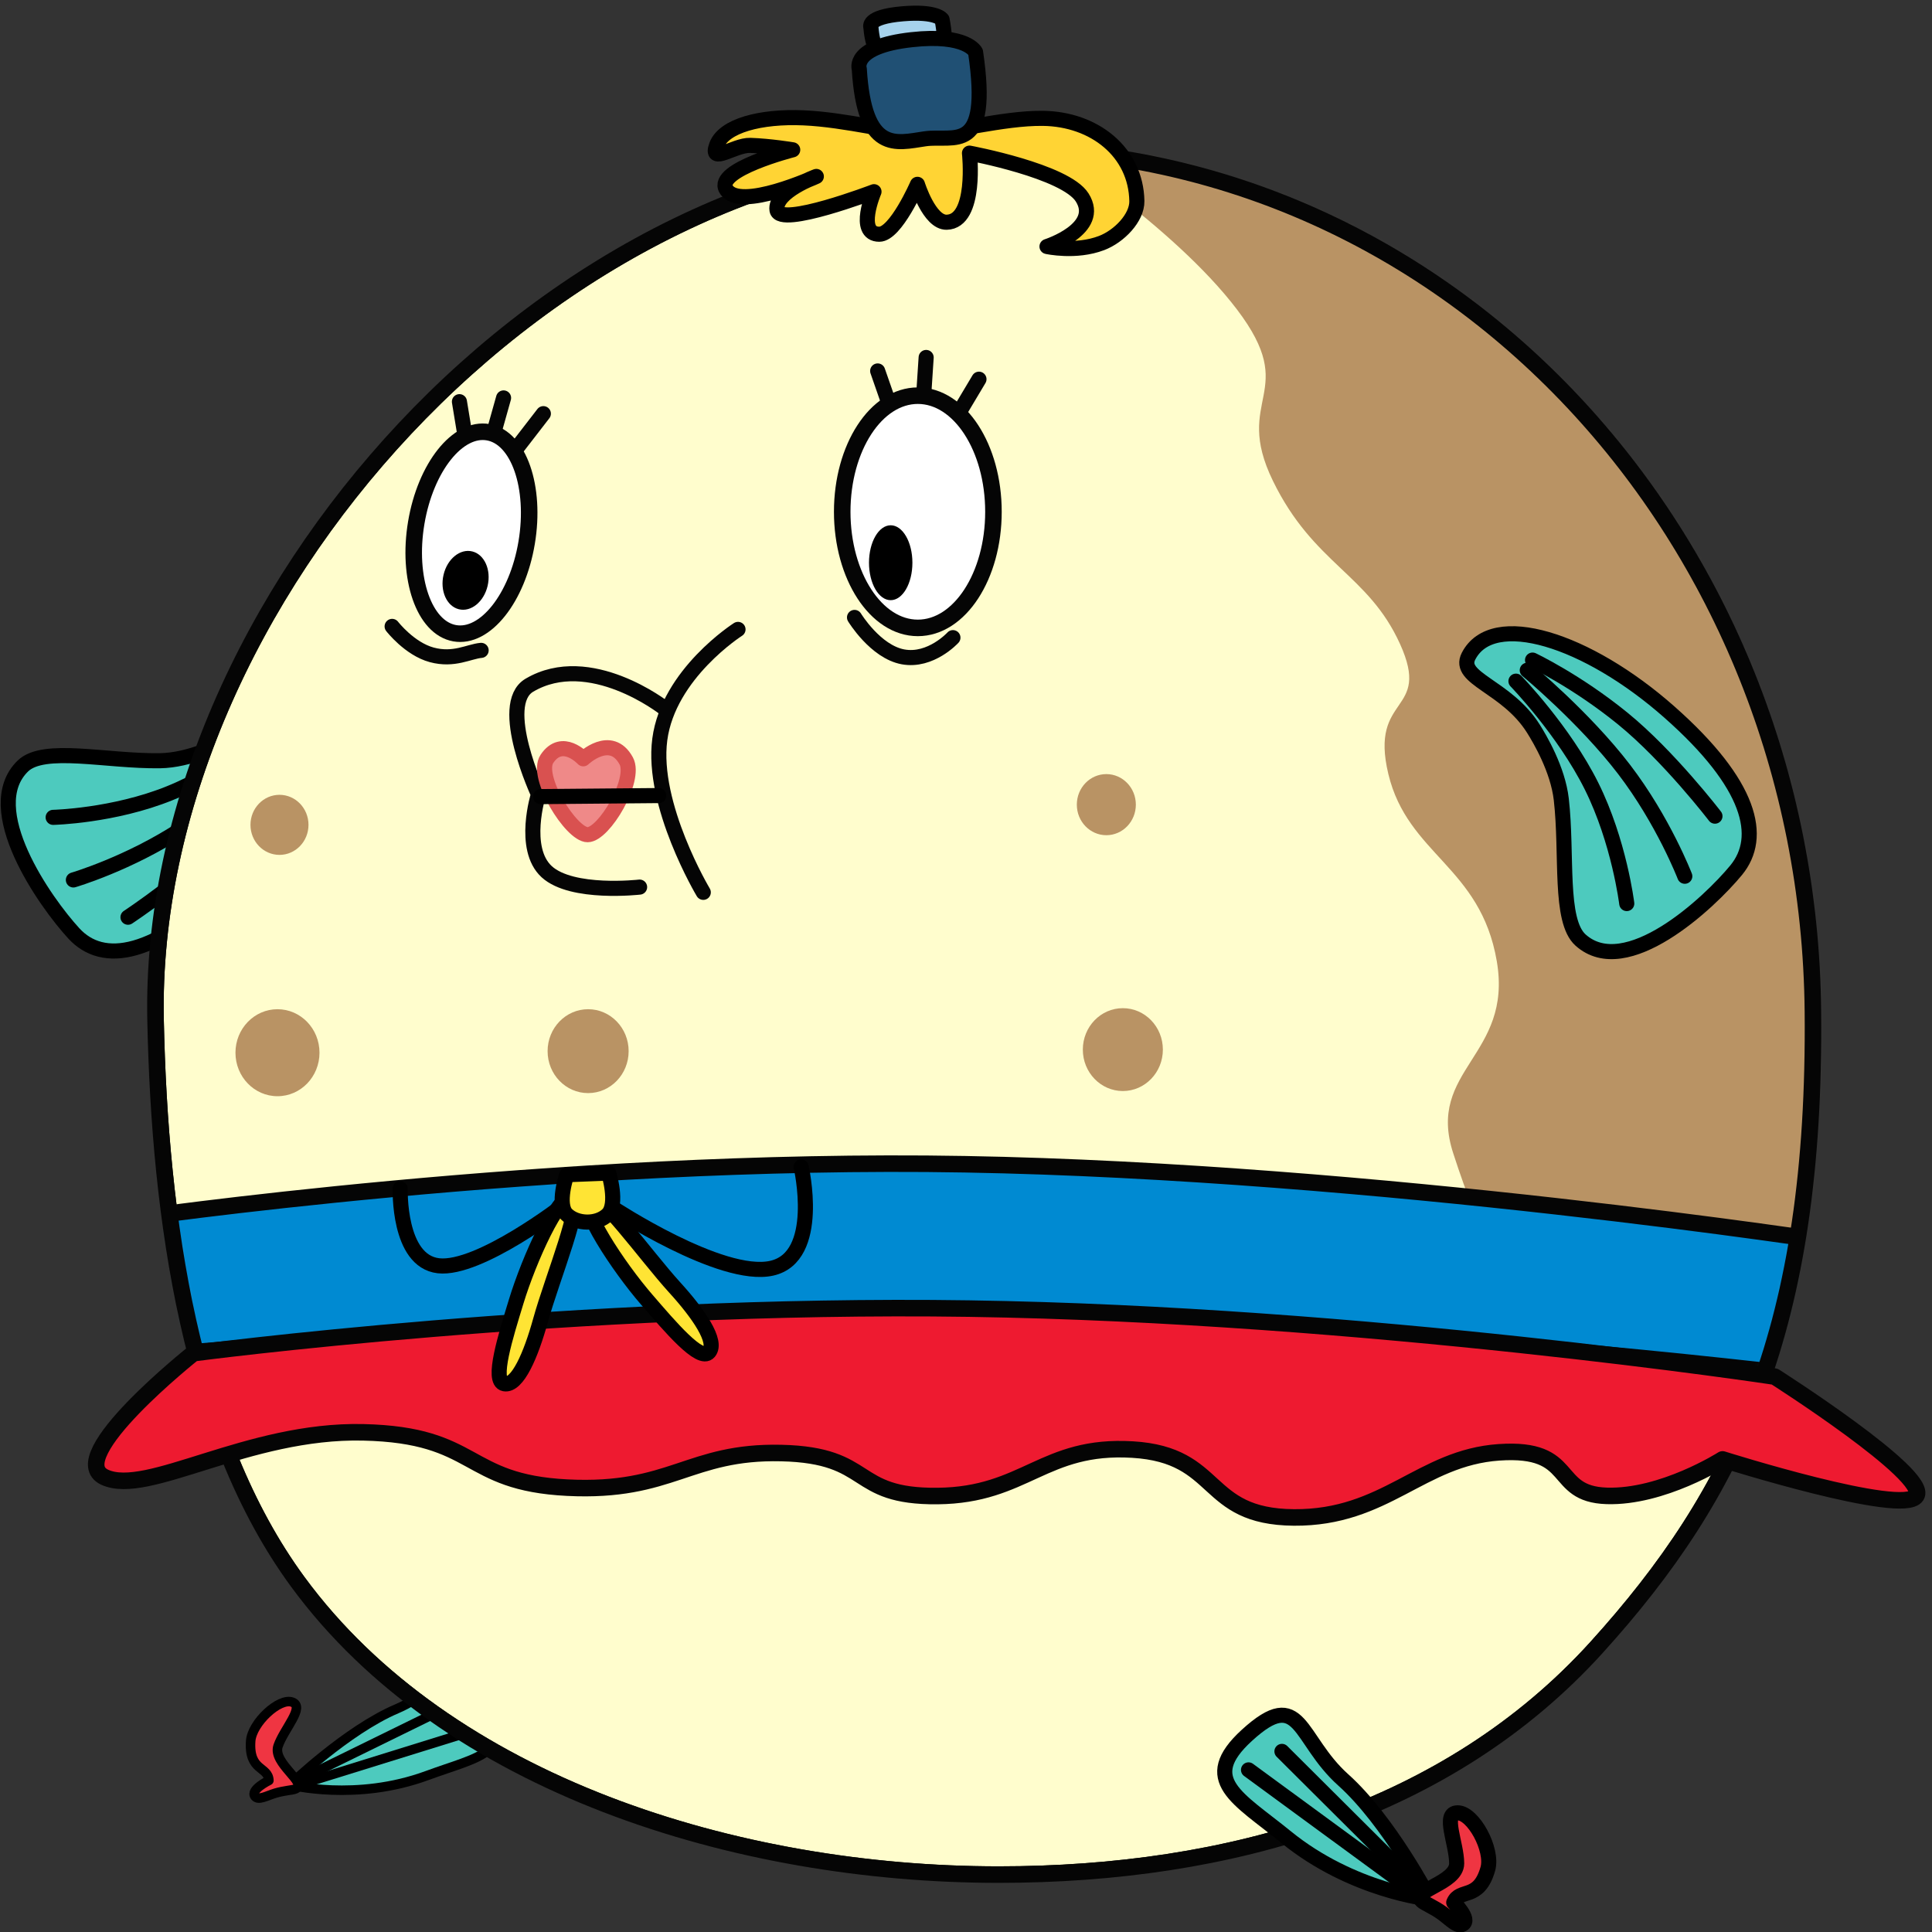
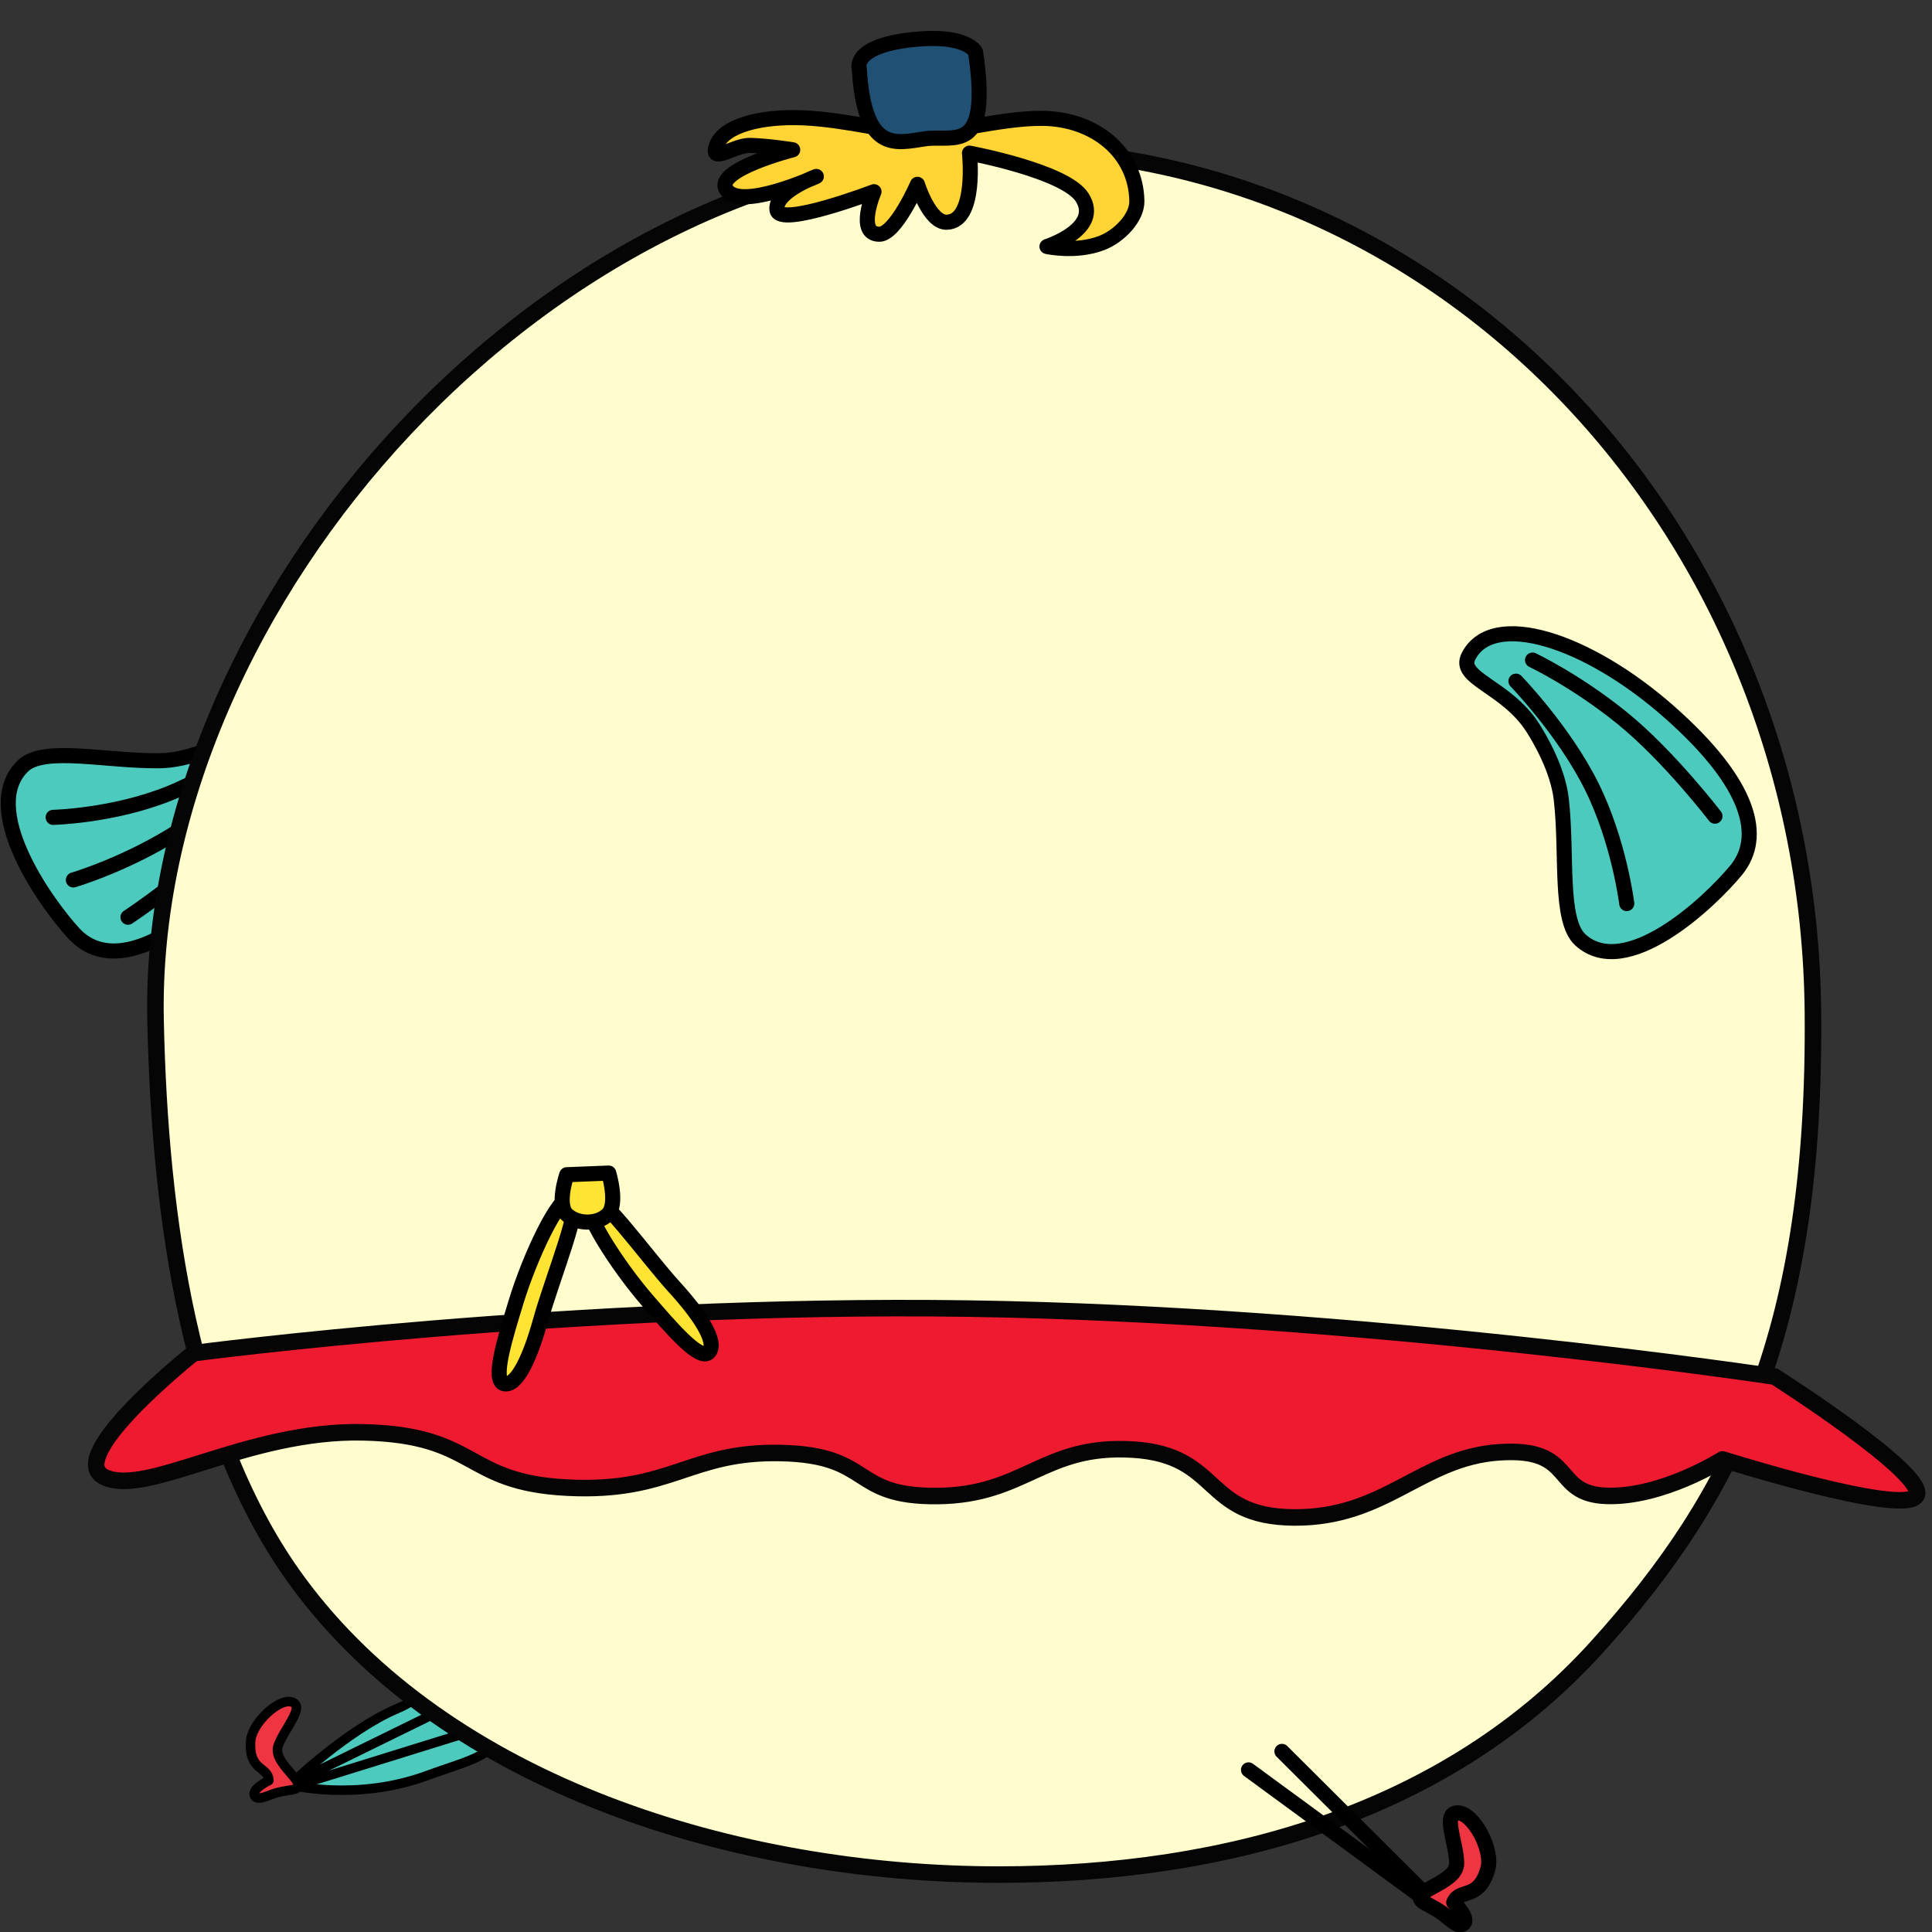
<svg xmlns="http://www.w3.org/2000/svg" width="256" height="256" viewBox="0 0 256 256" fill="none" preserveAspectRatio="xMinYMin meet">
  <rect x="0" y="0" width="256" height="256" fill="#333333" stroke="none" />
  <g clip-path="url(#clip0_33_364)">
    <path d="M56.628 235.257C63.357 232.771 68.48 232.307 64.887 225.252C60.875 217.372 59.19 223.617 52.568 226.43C45.947 229.244 38.401 236.505 38.401 236.505C38.401 236.505 47.18 238.748 56.628 235.257Z" fill="#4DCABE" stroke="black" stroke-width="1.259" stroke-miterlimit="10" stroke-linejoin="round" />
    <path d="M60.414 225.666L38.949 236.191" stroke="black" stroke-width="1.259" stroke-miterlimit="10" stroke-linecap="round" stroke-linejoin="round" />
    <path d="M63.351 229.129L39.89 236.417" stroke="black" stroke-width="1.259" stroke-miterlimit="10" stroke-linecap="round" stroke-linejoin="round" />
    <path d="M36.847 231.351C37.636 229.068 40.451 226.18 38.733 225.544C37.014 224.909 33.382 228.292 33.216 230.703C32.94 234.735 35.548 234.017 35.633 235.923C35.633 235.923 33.075 237.168 33.8 238.046C34.25 238.591 35.328 237.958 36.478 237.606C37.604 237.261 38.802 237.204 39.156 237.041C40.855 236.26 36.059 233.635 36.847 231.351Z" fill="#EF3542" stroke="black" stroke-width="1.259" stroke-miterlimit="10" stroke-linecap="round" stroke-linejoin="round" />
    <path d="M3.031 101.5C5.803 98.809 14.072 100.903 21.205 100.8C25.084 100.744 29.185 98.707 30.603 97.954C36.381 94.887 37.986 88.213 40.702 90.107C46.335 94.036 41.193 106.543 30.845 116.739C20.496 126.937 13.619 127.852 9.788 123.686C5.958 119.52 -2.781 107.141 3.031 101.5Z" fill="#4DCABE" stroke="black" stroke-width="2" stroke-miterlimit="10" stroke-linejoin="round" />
    <path d="M39.33 98.79C39.33 98.79 36.102 104.465 30.672 110.273C25.243 116.081 16.959 121.537 16.959 121.537" stroke="black" stroke-width="2" stroke-miterlimit="10" stroke-linecap="round" stroke-linejoin="round" />
    <path d="M7.043 108.304C7.043 108.304 15.027 108.123 22.485 105.106C29.943 102.09 36.876 96.238 36.876 96.238" stroke="black" stroke-width="2" stroke-miterlimit="10" stroke-linecap="round" stroke-linejoin="round" />
    <path d="M9.724 116.597C9.724 116.597 17.067 114.446 24.164 109.779C31.261 105.112 38.111 97.931 38.111 97.931" stroke="black" stroke-width="2" stroke-miterlimit="10" stroke-linecap="round" stroke-linejoin="round" />
    <path d="M20.612 135.144C19.467 79.956 72.746 19.73 132.332 19.73C191.917 19.73 239.628 70.922 240.221 134.062C240.612 175.861 230.169 197.748 211.55 218.294C191.917 239.958 162.914 248.394 132.332 248.394C97.696 248.394 59.21 236.507 39.47 209.621C25.25 190.253 21.161 161.577 20.612 135.144Z" fill="#FFFDCD" stroke="#050505" stroke-width="2.191" stroke-miterlimit="10" stroke-linejoin="round" />
    <mask id="mask0_33_364" style="mask-type:luminance" maskUnits="userSpaceOnUse" x="20" y="19" width="221" height="230">
-       <path d="M20.612 135.144C19.467 79.956 72.746 19.73 132.332 19.73C191.917 19.73 239.628 70.922 240.221 134.062C240.612 175.861 230.169 197.748 211.55 218.294C191.917 239.958 162.914 248.394 132.332 248.394C97.696 248.394 59.21 236.507 39.47 209.621C25.25 190.253 21.161 161.577 20.612 135.144Z" fill="white" />
-     </mask>
+       </mask>
    <g mask="url(#mask0_33_364)">
      <path d="M183.968 102.58C181.391 91.895 189.738 94.669 185.518 85.344C181.296 76.02 174.075 74.805 168.669 63.717C163.264 52.63 172.369 52.142 163.896 40.994C155.423 29.847 138.261 18.901 138.261 18.901C138.261 18.901 222.514 15.71 245.713 116.828C262.753 191.097 258.255 171.838 212.879 171.838C199.361 171.838 196.203 163.955 192.567 152.837C188.93 141.718 200.483 139.928 198.333 127.364C196.184 114.799 186.544 113.265 183.968 102.58Z" fill="#B99364" />
      <path d="M72.56 139.284C72.56 136.214 74.963 133.726 77.929 133.726C80.894 133.726 83.298 136.214 83.298 139.284C83.298 142.354 80.894 144.842 77.929 144.842C74.963 144.842 72.56 142.354 72.56 139.284Z" fill="#B99364" />
      <path d="M142.685 106.62C142.685 104.384 144.436 102.572 146.596 102.572C148.756 102.572 150.506 104.384 150.506 106.62C150.506 108.856 148.756 110.669 146.596 110.669C144.436 110.669 142.685 108.856 142.685 106.62Z" fill="#B99364" />
-       <path d="M33.189 109.297C33.189 107.099 34.91 105.317 37.033 105.317C39.156 105.317 40.877 107.099 40.877 109.297C40.877 111.495 39.156 113.277 37.033 113.277C34.91 113.277 33.189 111.495 33.189 109.297Z" fill="#B99364" />
      <path d="M143.481 139.078C143.481 136.046 145.855 133.588 148.783 133.588C151.712 133.588 154.086 136.046 154.086 139.078C154.086 142.11 151.712 144.567 148.783 144.567C145.855 144.567 143.481 142.11 143.481 139.078Z" fill="#B99364" />
      <path d="M31.2 139.49C31.2 136.307 33.693 133.726 36.768 133.726C39.843 133.726 42.335 136.307 42.335 139.49C42.335 142.673 39.843 145.254 36.768 145.254C33.693 145.254 31.2 142.673 31.2 139.49Z" fill="#B99364" />
      <path d="M118.405 55.209L116.295 49.153" stroke="#050505" stroke-width="2" stroke-miterlimit="10" stroke-linecap="round" stroke-linejoin="round" />
      <path d="M122.336 53.223L122.72 47.366" stroke="#050505" stroke-width="2" stroke-miterlimit="10" stroke-linecap="round" stroke-linejoin="round" />
      <path d="M126.459 55.705L129.718 50.246" stroke="#050505" stroke-width="2" stroke-miterlimit="10" stroke-linecap="round" stroke-linejoin="round" />
      <path d="M68.163 59.775L71.998 54.811" stroke="#050505" stroke-width="2" stroke-miterlimit="10" stroke-linecap="round" stroke-linejoin="round" />
      <path d="M65.191 58.186L66.725 52.727" stroke="#050505" stroke-width="2" stroke-miterlimit="10" stroke-linecap="round" stroke-linejoin="round" />
      <path d="M61.74 58.483L60.877 53.223" stroke="#050505" stroke-width="2" stroke-miterlimit="10" stroke-linecap="round" stroke-linejoin="round" />
      <path d="M111.598 67.814C111.598 59.317 116.083 52.428 121.617 52.428C127.151 52.428 131.637 59.317 131.637 67.814C131.637 76.312 127.151 83.2 121.617 83.2C116.083 83.2 111.598 76.312 111.598 67.814Z" fill="white" stroke="#050505" stroke-width="2.191" stroke-miterlimit="10" stroke-linejoin="round" />
      <path d="M55.154 69.275C56.386 61.922 60.66 56.549 64.7 57.275C68.741 58.001 71.018 64.55 69.785 71.903C68.553 79.257 64.278 84.63 60.238 83.904C56.198 83.178 53.921 76.629 55.154 69.275Z" fill="white" stroke="#050505" stroke-width="2.191" stroke-miterlimit="10" stroke-linejoin="round" />
      <path d="M58.771 76.168C59.264 74.053 60.971 72.665 62.584 73.068C64.197 73.47 65.105 75.511 64.612 77.626C64.119 79.742 62.411 81.129 60.799 80.727C59.186 80.324 58.278 78.283 58.771 76.168Z" fill="black" />
      <path d="M115.146 74.564C115.146 71.824 116.433 69.602 118.022 69.602C119.61 69.602 120.898 71.824 120.898 74.564C120.898 77.306 119.61 79.527 118.022 79.527C116.433 79.527 115.146 77.306 115.146 74.564Z" fill="black" />
      <path d="M17.041 161.527C17.041 161.527 73.303 153.305 127.878 154.268C182.454 155.231 243.482 164.678 243.482 164.678L238.343 182.172C238.343 182.172 181.099 175.159 128.542 174.702C75.986 174.246 20.432 179.643 20.432 179.643L17.041 161.527Z" fill="#008AD2" stroke="#050505" stroke-width="2.191" stroke-miterlimit="10" stroke-linejoin="round" />
      <path d="M20.612 135.144C19.467 79.956 72.746 19.73 132.332 19.73C191.917 19.73 239.628 70.922 240.221 134.062C240.612 175.861 230.169 197.748 211.55 218.294C191.917 239.958 162.914 248.394 132.332 248.394C97.696 248.394 59.21 236.507 39.47 209.621C25.25 190.253 21.161 161.577 20.612 135.144Z" stroke="#050505" stroke-width="2.191" stroke-miterlimit="10" stroke-linejoin="round" />
      <path d="M113.228 81.811C113.228 81.811 115.995 86.369 119.662 87.039C123.33 87.709 126.267 84.491 126.267 84.491" stroke="#050505" stroke-width="2" stroke-miterlimit="10" stroke-linecap="round" stroke-linejoin="round" />
      <path d="M51.959 83.001C51.959 83.001 54.26 85.977 57.209 86.771C60.157 87.566 62.117 86.326 63.753 86.177" stroke="#050505" stroke-width="2" stroke-miterlimit="10" stroke-linecap="round" stroke-linejoin="round" />
      <path d="M97.79 83.399C97.79 83.399 88.577 89.266 87.426 97.976C86.275 106.686 93.189 118.241 93.189 118.241" stroke="#050505" stroke-width="2" stroke-miterlimit="10" stroke-linecap="round" stroke-linejoin="round" />
-       <path d="M84.751 117.545C84.751 117.545 75.791 118.578 72.44 115.505C69.09 112.432 71.348 105.254 71.348 105.254C71.348 105.254 65.804 93.356 70.145 90.794C78.135 86.079 88.011 93.822 88.011 93.822" stroke="#050505" stroke-width="2" stroke-miterlimit="10" stroke-linecap="round" stroke-linejoin="round" />
+       <path d="M84.751 117.545C69.09 112.432 71.348 105.254 71.348 105.254C71.348 105.254 65.804 93.356 70.145 90.794C78.135 86.079 88.011 93.822 88.011 93.822" stroke="#050505" stroke-width="2" stroke-miterlimit="10" stroke-linecap="round" stroke-linejoin="round" />
      <path d="M72.472 100.553C74.499 97.519 77.285 100.545 77.285 100.545C77.285 100.545 80.937 97.063 82.98 100.827C84.342 103.335 80.029 110.602 77.858 110.602C75.687 110.602 70.89 102.919 72.472 100.553Z" fill="#EF8988" stroke="#D95150" stroke-width="2" stroke-miterlimit="10" stroke-linejoin="round" />
      <path d="M87.286 105.417L71.634 105.554" stroke="black" stroke-width="2" stroke-miterlimit="10" stroke-linecap="round" stroke-linejoin="round" />
      <path d="M106.156 154.615C106.156 154.615 108.913 166.564 102.243 168.049C95.573 169.534 81.132 160.005 81.132 160.005" stroke="black" stroke-width="2" stroke-miterlimit="10" stroke-linecap="round" stroke-linejoin="round" />
      <path d="M53.031 157.494C53.031 157.494 52.709 167.091 58.092 167.719C63.476 168.347 74.743 159.638 74.743 159.638" stroke="black" stroke-width="2" stroke-miterlimit="10" stroke-linecap="round" stroke-linejoin="round" />
    </g>
    <path d="M25.642 179.304C25.642 179.304 76.009 172.619 128.388 173.395C180.767 174.171 235.159 182.407 235.159 182.407C235.159 182.407 255.656 195.459 253.928 198.201C252.199 200.945 228.247 193.379 228.247 193.379C228.247 193.379 220.305 198.446 212.899 198.211C205.494 197.976 208.985 191.725 198.623 192.44C188.262 193.155 183.59 201.162 171.452 201.07C159.314 200.978 161.876 192.785 150.072 192.075C138.266 191.365 135.871 198.116 124.233 198.232C112.595 198.347 115.781 192.813 103.52 192.535C91.259 192.258 89.036 197.808 75.189 197.122C61.342 196.436 63.462 190.137 48.13 189.791C32.799 189.444 19.486 198.356 13.864 195.735C8.241 193.113 25.642 179.304 25.642 179.304Z" fill="#EE1A30" stroke="#050505" stroke-width="2.191" stroke-miterlimit="10" stroke-linejoin="round" />
    <path d="M68.392 172.475C70.132 166.761 73.993 158.311 75.731 158.636C77.469 158.961 73.201 169.25 71.615 174.975C70.346 179.559 68.572 183.684 66.834 183.359C65.096 183.035 67.007 177.022 68.392 172.475Z" fill="#FFE434" stroke="black" stroke-width="2" stroke-miterlimit="10" stroke-linejoin="round" />
    <path d="M85.699 172.213C81.839 167.749 76.79 159.999 77.946 158.618C79.102 157.236 85.473 166.286 89.421 170.618C92.581 174.086 95.103 177.771 93.946 179.153C92.79 180.535 88.77 175.765 85.699 172.213Z" fill="#FFE434" stroke="black" stroke-width="2" stroke-miterlimit="10" stroke-linejoin="round" />
    <path d="M75.097 155.657L80.657 155.437C80.657 155.437 81.93 159.551 80.54 160.923C79.15 162.295 76.457 162.24 75.097 160.923C73.737 159.607 75.097 155.657 75.097 155.657Z" fill="#FFE434" stroke="black" stroke-width="2" stroke-miterlimit="10" stroke-linejoin="round" />
    <path d="M209.433 124.562C206.561 121.986 207.717 113.255 206.879 105.921C206.423 101.933 204.042 97.921 203.171 96.538C199.626 90.906 193.048 89.945 194.587 86.952C197.777 80.744 210.326 84.744 221.194 94.344C232.062 103.944 233.654 110.931 230.048 115.306C226.442 119.682 215.455 129.962 209.433 124.562Z" fill="#4DCABE" stroke="black" stroke-width="2" stroke-miterlimit="10" stroke-linejoin="round" />
    <path d="M203.07 87.465C203.07 87.465 208.857 90.202 214.999 95.191C221.141 100.18 227.24 108.145 227.24 108.145" stroke="black" stroke-width="2" stroke-miterlimit="10" stroke-linecap="round" stroke-linejoin="round" />
    <path d="M215.554 119.726C215.554 119.726 214.554 111.524 210.884 104.157C207.213 96.79 200.873 90.257 200.873 90.257" stroke="black" stroke-width="2" stroke-miterlimit="10" stroke-linecap="round" stroke-linejoin="round" />
-     <path d="M223.244 116.107C223.244 116.107 220.417 108.768 215.198 101.944C209.98 95.12 202.371 88.81 202.371 88.81" stroke="black" stroke-width="2" stroke-miterlimit="10" stroke-linecap="round" stroke-linejoin="round" />
-     <path d="M170.373 243.396C164.081 238.269 158.761 235.837 165.222 229.935C172.437 223.344 171.933 230.423 177.989 235.847C184.044 241.271 189.445 251.631 189.445 251.631C189.445 251.631 179.206 250.596 170.373 243.396Z" fill="#4DCABE" stroke="black" stroke-width="2" stroke-miterlimit="10" stroke-linejoin="round" />
    <path d="M169.864 232.068L188.974 251.099" stroke="black" stroke-width="2" stroke-miterlimit="10" stroke-linecap="round" stroke-linejoin="round" />
    <path d="M165.435 234.518L187.882 250.973" stroke="black" stroke-width="2" stroke-miterlimit="10" stroke-linecap="round" stroke-linejoin="round" />
    <path d="M193.016 246.913C193.016 244.259 191.067 240.209 193.144 240.209C195.221 240.209 197.863 245.081 197.148 247.629C195.952 251.89 193.422 250.156 192.627 252.087C192.627 252.087 194.908 254.346 193.805 254.974C193.122 255.364 192.201 254.301 191.099 253.5C190.02 252.715 188.757 252.199 188.437 251.896C186.906 250.443 193.016 249.566 193.016 246.913Z" fill="#EF3542" stroke="black" stroke-width="2" stroke-miterlimit="10" stroke-linecap="round" stroke-linejoin="round" />
    <path d="M96.217 25.073C94.689 22.498 105.039 19.849 105.039 19.849C105.039 19.849 102.042 19.349 99.403 19.264C97.29 19.195 93.959 21.884 94.956 19.237C95.927 16.657 100.771 15.366 106.473 15.614C112.129 15.86 118.634 17.634 121.6 17.634C125.998 17.634 132.801 15.613 138.2 15.682C145.003 15.77 150.526 20.141 150.64 26.646C150.678 28.85 148.302 31.312 145.962 32.205C142.545 33.51 138.733 32.663 138.733 32.663C138.733 32.663 146.024 30.327 143.393 26.162C141.182 22.658 128.461 20.292 128.461 20.292C128.461 20.292 129.46 29.348 125.439 29.447C123.144 29.504 121.566 24.425 121.566 24.425C121.566 24.425 118.688 31.037 116.513 31.037C113.399 31.037 115.809 25.4 115.809 25.4C115.809 25.4 103.326 30.172 102.957 27.835C102.574 25.415 108.168 23.379 108.168 23.379C108.168 23.379 97.985 28.054 96.217 25.073Z" fill="#FFD434" stroke="black" stroke-width="2" stroke-miterlimit="10" stroke-linejoin="round" />
-     <path d="M115.4 3.613C115.4 3.613 114.735 2.237 119.637 1.825C124.132 1.448 124.828 2.578 124.828 2.578C126.074 8.931 123.085 7.61 120.728 7.869C118.371 8.128 115.814 8.772 115.4 3.613Z" fill="#A6D2EC" stroke="black" stroke-width="2" stroke-miterlimit="10" stroke-linejoin="round" />
    <path d="M113.861 9.145C113.861 9.145 112.773 6.156 120.783 5.26C128.127 4.439 129.266 6.896 129.266 6.896C131.302 20.701 126.417 17.83 122.566 18.392C118.715 18.954 114.536 20.354 113.861 9.145Z" fill="#205074" stroke="black" stroke-width="2" stroke-miterlimit="10" stroke-linejoin="round" />
  </g>
  <defs>
    <clipPath id="clip0_33_364">
      <rect width="256" height="256" fill="white" />
    </clipPath>
  </defs>
</svg>